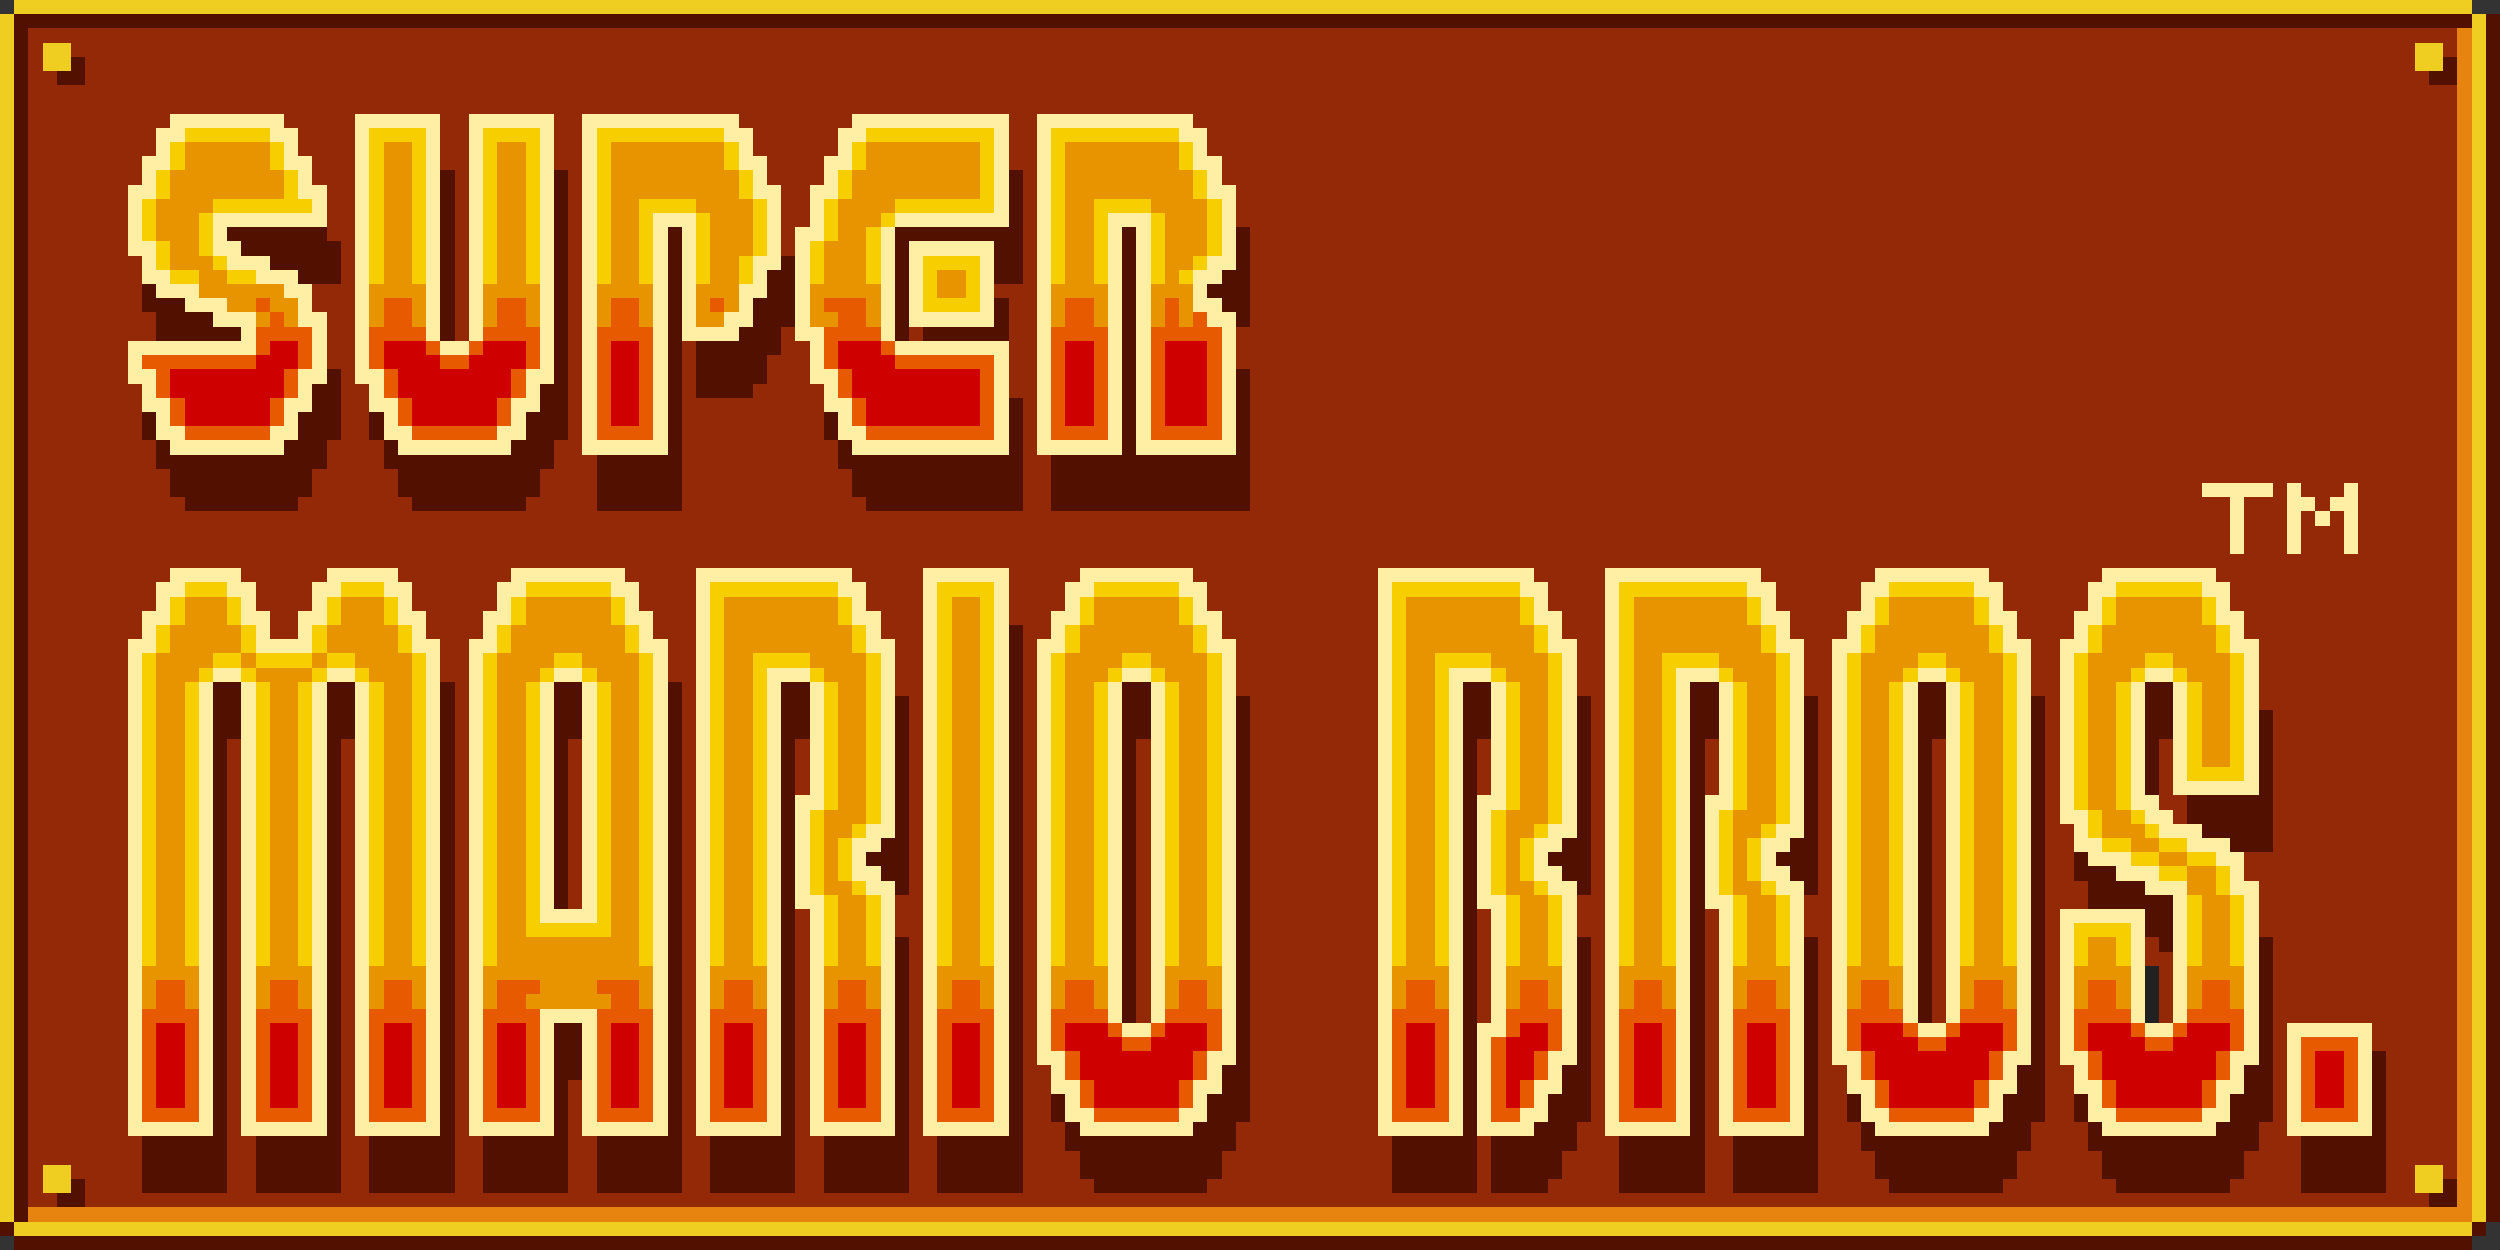
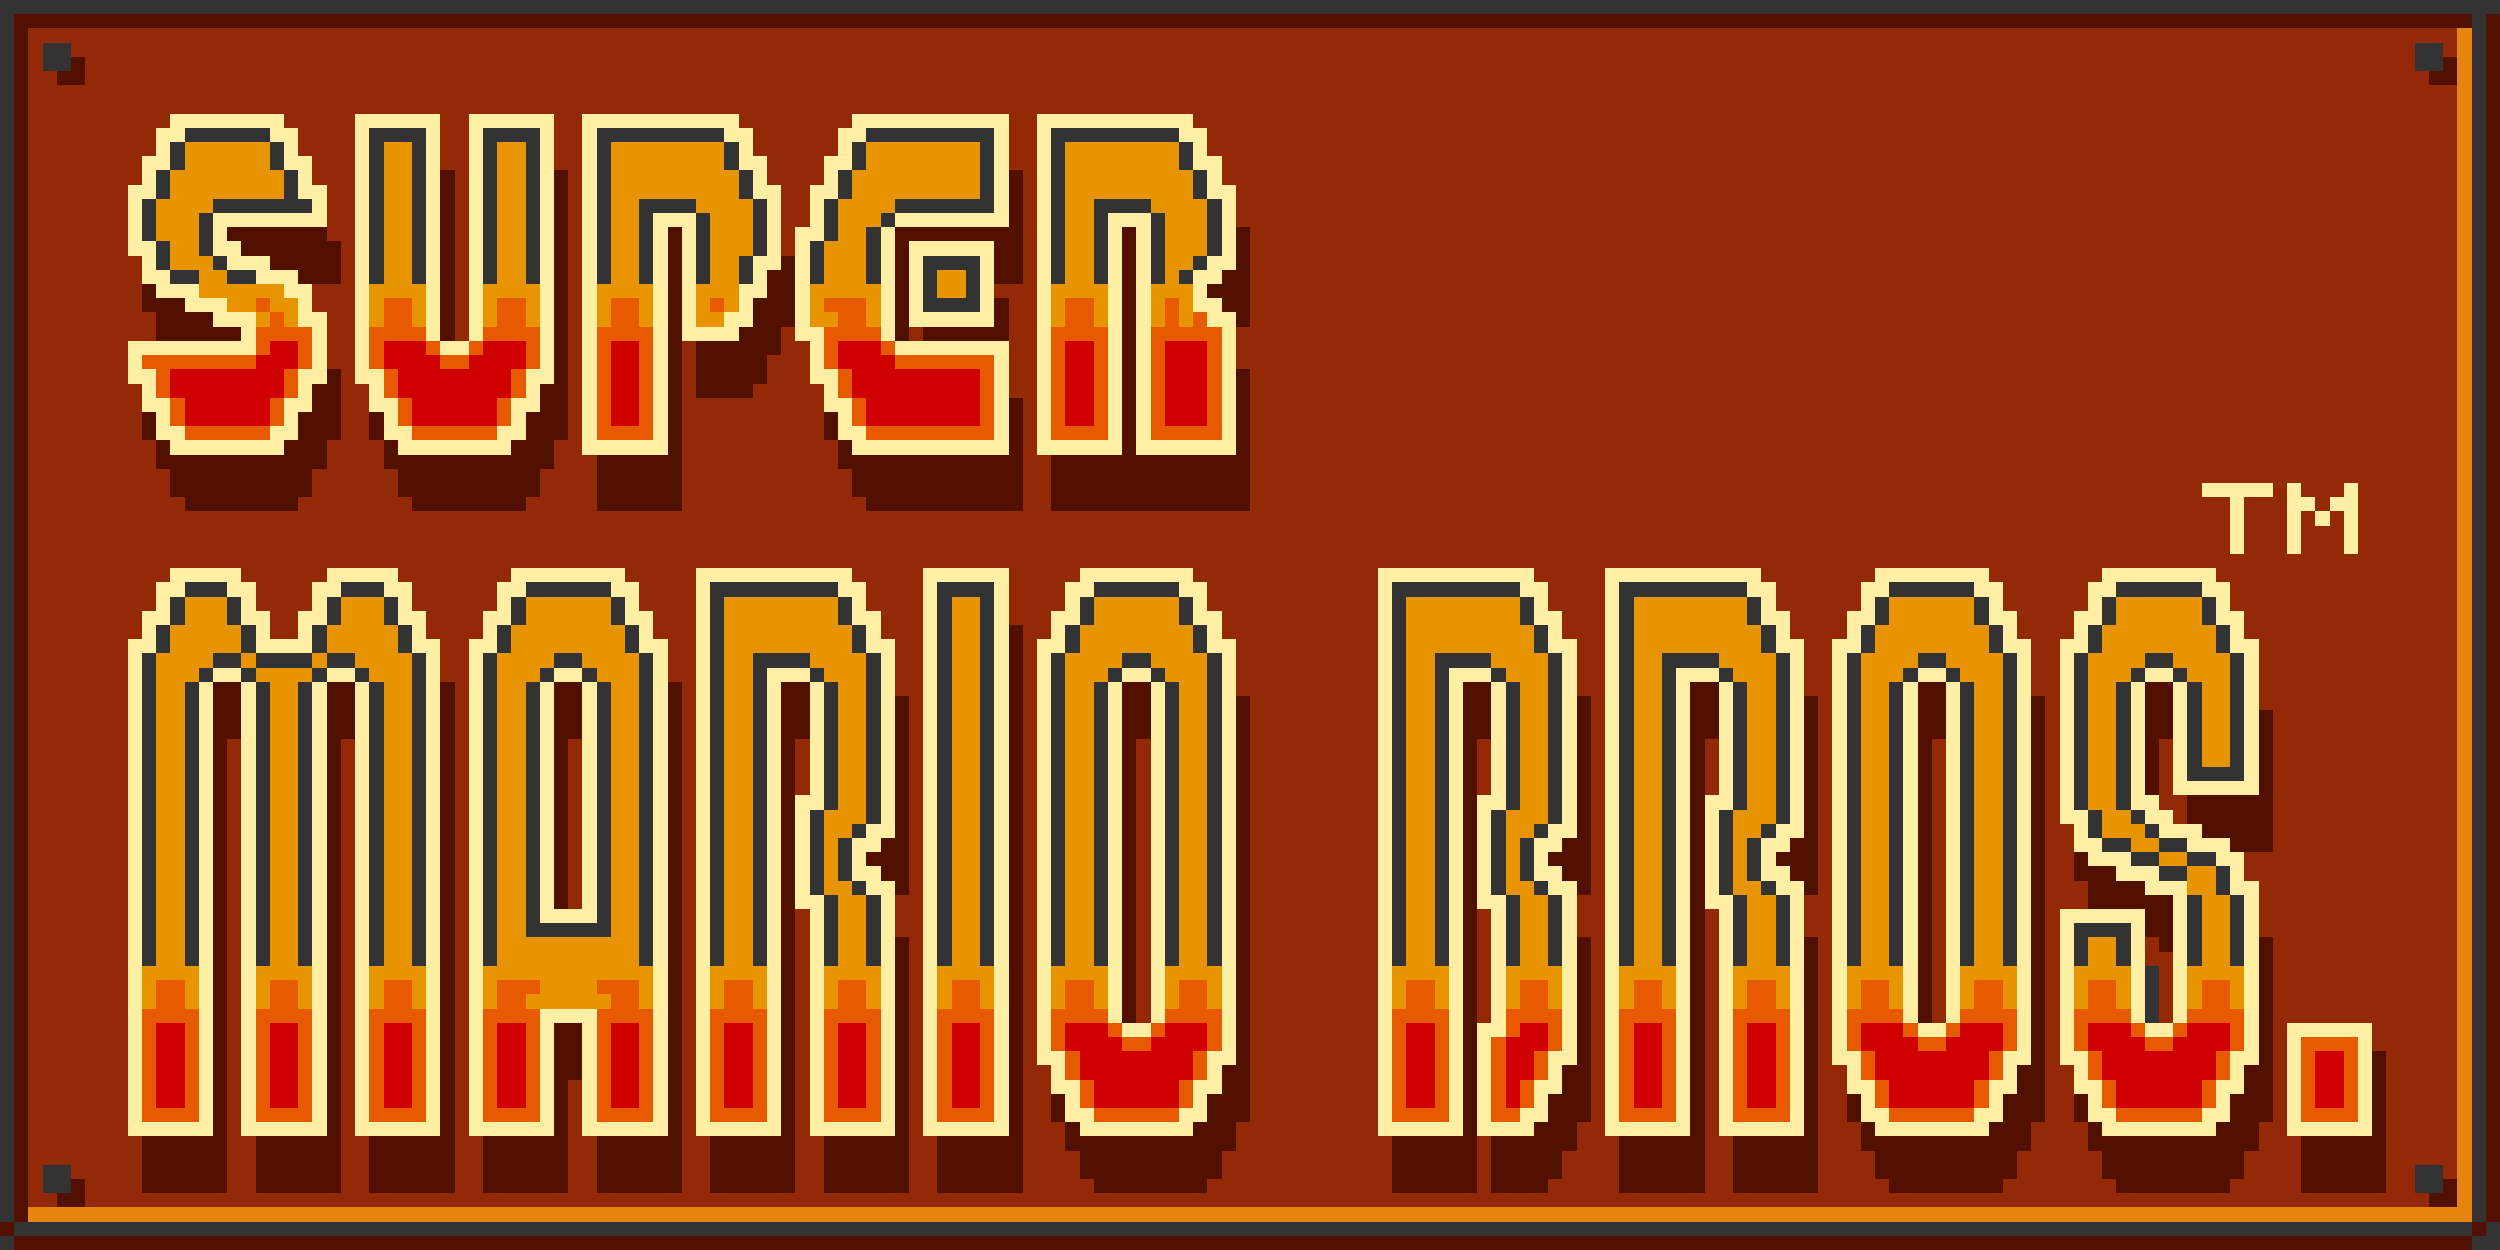
<svg xmlns="http://www.w3.org/2000/svg" viewBox="0 -0.5 176 88" shape-rendering="crispEdges">
  <rect x="0" y="-0.5" width="176" height="88" fill="#333333" stroke="none" />
-   <path stroke="#efce21" d="M1 0h173M0 1h1M174 1h1M0 2h1M174 2h1M0 3h1M3 3h2M170 3h2M174 3h1M0 4h1M3 4h2M170 4h2M174 4h1M0 5h1M174 5h1M0 6h1M174 6h1M0 7h1M174 7h1M0 8h1M174 8h1M0 9h1M174 9h1M0 10h1M174 10h1M0 11h1M174 11h1M0 12h1M174 12h1M0 13h1M174 13h1M0 14h1M174 14h1M0 15h1M174 15h1M0 16h1M174 16h1M0 17h1M174 17h1M0 18h1M174 18h1M0 19h1M174 19h1M0 20h1M174 20h1M0 21h1M174 21h1M0 22h1M174 22h1M0 23h1M174 23h1M0 24h1M174 24h1M0 25h1M174 25h1M0 26h1M174 26h1M0 27h1M174 27h1M0 28h1M174 28h1M0 29h1M174 29h1M0 30h1M174 30h1M0 31h1M174 31h1M0 32h1M174 32h1M0 33h1M174 33h1M0 34h1M174 34h1M0 35h1M174 35h1M0 36h1M174 36h1M0 37h1M174 37h1M0 38h1M174 38h1M0 39h1M174 39h1M0 40h1M174 40h1M0 41h1M174 41h1M0 42h1M174 42h1M0 43h1M174 43h1M0 44h1M174 44h1M0 45h1M174 45h1M0 46h1M174 46h1M0 47h1M174 47h1M0 48h1M174 48h1M0 49h1M174 49h1M0 50h1M174 50h1M0 51h1M174 51h1M0 52h1M174 52h1M0 53h1M174 53h1M0 54h1M174 54h1M0 55h1M174 55h1M0 56h1M174 56h1M0 57h1M174 57h1M0 58h1M174 58h1M0 59h1M174 59h1M0 60h1M174 60h1M0 61h1M174 61h1M0 62h1M174 62h1M0 63h1M174 63h1M0 64h1M174 64h1M0 65h1M174 65h1M0 66h1M174 66h1M0 67h1M174 67h1M0 68h1M174 68h1M0 69h1M174 69h1M0 70h1M174 70h1M0 71h1M174 71h1M0 72h1M174 72h1M0 73h1M174 73h1M0 74h1M174 74h1M0 75h1M174 75h1M0 76h1M174 76h1M0 77h1M174 77h1M0 78h1M174 78h1M0 79h1M174 79h1M0 80h1M174 80h1M0 81h1M174 81h1M0 82h1M3 82h2M170 82h2M174 82h1M0 83h1M3 83h2M170 83h2M174 83h1M0 84h1M174 84h1M0 85h1M174 85h1M1 86h173" />
  <path stroke="#521000" d="M1 1h173M175 1h1M1 2h1M175 2h1M1 3h1M175 3h1M1 4h1M5 4h1M172 4h1M175 4h1M1 5h1M4 5h2M171 5h2M175 5h1M1 6h1M175 6h1M1 7h1M175 7h1M1 8h1M175 8h1M1 9h1M175 9h1M1 10h1M175 10h1M1 11h1M175 11h1M1 12h1M31 12h1M39 12h1M71 12h1M175 12h1M1 13h1M31 13h1M39 13h1M71 13h1M175 13h1M1 14h1M31 14h1M39 14h1M71 14h1M175 14h1M1 15h1M31 15h1M39 15h1M71 15h1M175 15h1M1 16h1M16 16h7M31 16h1M39 16h1M47 16h1M63 16h9M79 16h1M87 16h1M175 16h1M1 17h1M17 17h7M31 17h1M39 17h1M47 17h1M63 17h1M70 17h2M79 17h1M87 17h1M175 17h1M1 18h1M19 18h5M31 18h1M39 18h1M47 18h1M55 18h1M63 18h1M70 18h2M79 18h1M87 18h1M175 18h1M1 19h1M21 19h3M31 19h1M39 19h1M47 19h1M54 19h2M63 19h1M70 19h2M79 19h1M86 19h2M175 19h1M1 20h1M10 20h1M31 20h1M39 20h1M47 20h1M54 20h2M63 20h1M79 20h1M85 20h3M175 20h1M1 21h1M10 21h3M31 21h1M39 21h1M47 21h1M53 21h3M63 21h1M70 21h1M79 21h1M86 21h2M175 21h1M1 22h1M11 22h4M31 22h1M39 22h1M47 22h1M53 22h3M63 22h1M70 22h1M79 22h1M87 22h1M175 22h1M1 23h1M11 23h6M31 23h1M39 23h1M47 23h1M52 23h3M63 23h1M65 23h6M79 23h1M175 23h1M1 24h1M39 24h1M47 24h1M49 24h6M79 24h1M175 24h1M1 25h1M39 25h1M47 25h1M49 25h5M79 25h1M175 25h1M1 26h1M23 26h1M39 26h1M47 26h1M49 26h5M79 26h1M87 26h1M175 26h1M1 27h1M22 27h2M38 27h2M47 27h1M49 27h4M79 27h1M87 27h1M175 27h1M1 28h1M22 28h2M38 28h2M47 28h1M71 28h1M79 28h1M87 28h1M175 28h1M1 29h1M10 29h1M21 29h3M26 29h1M37 29h3M47 29h1M58 29h1M71 29h1M79 29h1M87 29h1M175 29h1M1 30h1M10 30h1M21 30h3M26 30h1M37 30h3M47 30h1M58 30h1M71 30h1M79 30h1M87 30h1M175 30h1M1 31h1M11 31h1M20 31h3M27 31h1M36 31h3M47 31h1M59 31h1M71 31h1M79 31h1M87 31h1M175 31h1M1 32h1M11 32h12M27 32h12M42 32h6M59 32h13M74 32h14M175 32h1M1 33h1M12 33h10M28 33h10M42 33h6M60 33h12M74 33h14M175 33h1M1 34h1M12 34h10M28 34h10M42 34h6M60 34h12M74 34h14M175 34h1M1 35h1M13 35h8M29 35h8M42 35h6M61 35h11M74 35h14M175 35h1M1 36h1M175 36h1M1 37h1M175 37h1M1 38h1M175 38h1M1 39h1M175 39h1M1 40h1M175 40h1M1 41h1M175 41h1M1 42h1M175 42h1M1 43h1M175 43h1M1 44h1M71 44h1M175 44h1M1 45h1M71 45h1M175 45h1M1 46h1M71 46h1M175 46h1M1 47h1M71 47h1M175 47h1M1 48h1M15 48h2M23 48h2M31 48h1M39 48h2M47 48h1M55 48h2M71 48h1M79 48h2M103 48h2M119 48h2M135 48h2M151 48h2M175 48h1M1 49h1M15 49h2M23 49h2M31 49h1M39 49h2M47 49h1M55 49h2M63 49h1M71 49h1M79 49h2M87 49h1M103 49h2M111 49h1M119 49h2M127 49h1M135 49h2M143 49h1M151 49h2M175 49h1M1 50h1M15 50h2M23 50h2M31 50h1M39 50h2M47 50h1M55 50h2M63 50h1M71 50h1M79 50h2M87 50h1M103 50h2M111 50h1M119 50h2M127 50h1M135 50h2M143 50h1M151 50h2M159 50h1M175 50h1M1 51h1M15 51h2M23 51h2M31 51h1M39 51h2M47 51h1M55 51h2M63 51h1M71 51h1M79 51h2M87 51h1M103 51h2M111 51h1M119 51h2M127 51h1M135 51h2M143 51h1M151 51h2M159 51h1M175 51h1M1 52h1M15 52h1M23 52h1M31 52h1M39 52h1M47 52h1M55 52h1M63 52h1M71 52h1M79 52h1M87 52h1M103 52h1M111 52h1M119 52h1M127 52h1M135 52h1M143 52h1M151 52h1M159 52h1M175 52h1M1 53h1M15 53h1M23 53h1M31 53h1M39 53h1M47 53h1M55 53h1M63 53h1M71 53h1M79 53h1M87 53h1M103 53h1M111 53h1M119 53h1M127 53h1M135 53h1M143 53h1M151 53h1M159 53h1M175 53h1M1 54h1M15 54h1M23 54h1M31 54h1M39 54h1M47 54h1M55 54h1M63 54h1M71 54h1M79 54h1M87 54h1M103 54h1M111 54h1M119 54h1M127 54h1M135 54h1M143 54h1M151 54h1M159 54h1M175 54h1M1 55h1M15 55h1M23 55h1M31 55h1M39 55h1M47 55h1M55 55h1M63 55h1M71 55h1M79 55h1M87 55h1M103 55h1M111 55h1M119 55h1M127 55h1M135 55h1M143 55h1M151 55h1M159 55h1M175 55h1M1 56h1M15 56h1M23 56h1M31 56h1M39 56h1M47 56h1M55 56h1M63 56h1M71 56h1M79 56h1M87 56h1M103 56h1M111 56h1M119 56h1M127 56h1M135 56h1M143 56h1M154 56h6M175 56h1M1 57h1M15 57h1M23 57h1M31 57h1M39 57h1M47 57h1M55 57h1M63 57h1M71 57h1M79 57h1M87 57h1M103 57h1M111 57h1M119 57h1M127 57h1M135 57h1M143 57h1M154 57h6M175 57h1M1 58h1M15 58h1M23 58h1M31 58h1M39 58h1M47 58h1M55 58h1M63 58h1M71 58h1M79 58h1M87 58h1M103 58h1M111 58h1M119 58h1M127 58h1M135 58h1M143 58h1M155 58h5M175 58h1M1 59h1M15 59h1M23 59h1M31 59h1M39 59h1M47 59h1M55 59h1M62 59h2M71 59h1M79 59h1M87 59h1M103 59h1M110 59h2M119 59h1M126 59h2M135 59h1M143 59h1M157 59h3M175 59h1M1 60h1M15 60h1M23 60h1M31 60h1M39 60h1M47 60h1M55 60h1M61 60h3M71 60h1M79 60h1M87 60h1M103 60h1M109 60h3M119 60h1M125 60h3M135 60h1M143 60h1M146 60h1M175 60h1M1 61h1M15 61h1M23 61h1M31 61h1M39 61h1M47 61h1M55 61h1M62 61h2M71 61h1M79 61h1M87 61h1M103 61h1M110 61h2M119 61h1M126 61h2M135 61h1M143 61h1M146 61h3M175 61h1M1 62h1M15 62h1M23 62h1M31 62h1M39 62h1M47 62h1M55 62h1M63 62h1M71 62h1M79 62h1M87 62h1M103 62h1M111 62h1M119 62h1M127 62h1M135 62h1M143 62h1M147 62h4M175 62h1M1 63h1M15 63h1M23 63h1M31 63h1M39 63h1M47 63h1M55 63h1M71 63h1M79 63h1M87 63h1M103 63h1M119 63h1M135 63h1M143 63h1M147 63h6M175 63h1M1 64h1M15 64h1M23 64h1M31 64h1M47 64h1M55 64h1M71 64h1M79 64h1M87 64h1M103 64h1M119 64h1M135 64h1M143 64h1M151 64h2M175 64h1M1 65h1M15 65h1M23 65h1M31 65h1M47 65h1M55 65h1M71 65h1M79 65h1M87 65h1M103 65h1M119 65h1M135 65h1M143 65h1M151 65h2M175 65h1M1 66h1M15 66h1M23 66h1M31 66h1M47 66h1M55 66h1M63 66h1M71 66h1M79 66h1M87 66h1M103 66h1M111 66h1M119 66h1M127 66h1M135 66h1M143 66h1M152 66h1M159 66h1M175 66h1M1 67h1M15 67h1M23 67h1M31 67h1M47 67h1M55 67h1M63 67h1M71 67h1M79 67h1M87 67h1M103 67h1M111 67h1M119 67h1M127 67h1M135 67h1M143 67h1M159 67h1M175 67h1M1 68h1M15 68h1M23 68h1M31 68h1M47 68h1M55 68h1M63 68h1M71 68h1M79 68h1M87 68h1M103 68h1M111 68h1M119 68h1M127 68h1M135 68h1M143 68h1M159 68h1M175 68h1M1 69h1M15 69h1M23 69h1M31 69h1M47 69h1M55 69h1M63 69h1M71 69h1M79 69h1M87 69h1M103 69h1M111 69h1M119 69h1M127 69h1M135 69h1M143 69h1M159 69h1M175 69h1M1 70h1M15 70h1M23 70h1M31 70h1M47 70h1M55 70h1M63 70h1M71 70h1M79 70h1M87 70h1M103 70h1M111 70h1M119 70h1M127 70h1M135 70h1M143 70h1M159 70h1M175 70h1M1 71h1M15 71h1M23 71h1M31 71h1M47 71h1M55 71h1M63 71h1M71 71h1M79 71h1M87 71h1M103 71h1M111 71h1M119 71h1M127 71h1M135 71h1M143 71h1M159 71h1M175 71h1M1 72h1M15 72h1M23 72h1M31 72h1M39 72h2M47 72h1M55 72h1M63 72h1M71 72h1M87 72h1M103 72h1M111 72h1M119 72h1M127 72h1M143 72h1M159 72h1M175 72h1M1 73h1M15 73h1M23 73h1M31 73h1M39 73h2M47 73h1M55 73h1M63 73h1M71 73h1M87 73h1M103 73h1M111 73h1M119 73h1M127 73h1M143 73h1M159 73h1M175 73h1M1 74h1M15 74h1M23 74h1M31 74h1M39 74h2M47 74h1M55 74h1M63 74h1M71 74h1M87 74h1M103 74h1M111 74h1M119 74h1M127 74h1M143 74h1M159 74h1M167 74h1M175 74h1M1 75h1M15 75h1M23 75h1M31 75h1M39 75h2M47 75h1M55 75h1M63 75h1M71 75h1M86 75h2M103 75h1M110 75h2M119 75h1M127 75h1M142 75h2M158 75h2M167 75h1M175 75h1M1 76h1M15 76h1M23 76h1M31 76h1M39 76h1M47 76h1M55 76h1M63 76h1M71 76h1M86 76h2M103 76h1M110 76h2M119 76h1M127 76h1M142 76h2M158 76h2M167 76h1M175 76h1M1 77h1M15 77h1M23 77h1M31 77h1M39 77h1M47 77h1M55 77h1M63 77h1M71 77h1M74 77h1M85 77h3M103 77h1M109 77h3M119 77h1M127 77h1M130 77h1M141 77h3M146 77h1M157 77h3M167 77h1M175 77h1M1 78h1M15 78h1M23 78h1M31 78h1M39 78h1M47 78h1M55 78h1M63 78h1M71 78h1M74 78h1M85 78h3M103 78h1M109 78h3M119 78h1M127 78h1M130 78h1M141 78h3M146 78h1M157 78h3M167 78h1M175 78h1M1 79h1M15 79h1M23 79h1M31 79h1M39 79h1M47 79h1M55 79h1M63 79h1M71 79h1M75 79h1M84 79h3M103 79h1M108 79h3M119 79h1M127 79h1M131 79h1M140 79h3M147 79h1M156 79h3M167 79h1M175 79h1M1 80h1M10 80h6M18 80h6M26 80h6M34 80h6M42 80h6M50 80h6M58 80h6M66 80h6M75 80h12M98 80h6M105 80h6M114 80h6M122 80h6M131 80h12M147 80h12M162 80h6M175 80h1M1 81h1M10 81h6M18 81h6M26 81h6M34 81h6M42 81h6M50 81h6M58 81h6M66 81h6M76 81h10M98 81h6M105 81h5M114 81h6M122 81h6M132 81h10M148 81h10M162 81h6M175 81h1M1 82h1M10 82h6M18 82h6M26 82h6M34 82h6M42 82h6M50 82h6M58 82h6M66 82h6M76 82h10M98 82h6M105 82h5M114 82h6M122 82h6M132 82h10M148 82h10M162 82h6M175 82h1M1 83h1M5 83h1M10 83h6M18 83h6M26 83h6M34 83h6M42 83h6M50 83h6M58 83h6M66 83h6M77 83h8M98 83h6M105 83h4M114 83h6M122 83h6M133 83h8M149 83h8M162 83h6M172 83h1M175 83h1M1 84h1M4 84h2M171 84h2M175 84h1M1 85h1M175 85h1M0 86h1M174 86h1M1 87h173" />
  <path stroke="#942908" d="M2 2h171M2 3h1M5 3h165M172 3h1M2 4h1M6 4h164M2 5h2M6 5h165M2 6h171M2 7h171M2 8h10M20 8h5M31 8h2M39 8h2M52 8h8M71 8h2M84 8h89M2 9h9M21 9h4M31 9h2M39 9h2M53 9h6M71 9h2M85 9h88M2 10h9M21 10h4M31 10h2M39 10h2M53 10h6M71 10h2M85 10h88M2 11h8M22 11h3M31 11h2M39 11h2M54 11h4M71 11h2M86 11h87M2 12h8M22 12h3M32 12h1M40 12h1M54 12h4M72 12h1M86 12h87M2 13h7M23 13h2M32 13h1M40 13h1M55 13h2M72 13h1M87 13h86M2 14h7M23 14h2M32 14h1M40 14h1M55 14h2M72 14h1M87 14h86M2 15h7M23 15h2M32 15h1M40 15h1M55 15h2M72 15h1M87 15h86M2 16h7M23 16h2M32 16h1M40 16h1M55 16h1M72 16h1M88 16h85M2 17h7M24 17h1M32 17h1M40 17h1M55 17h1M72 17h1M88 17h85M2 18h8M24 18h1M32 18h1M40 18h1M72 18h1M88 18h85M2 19h8M24 19h1M32 19h1M40 19h1M72 19h1M88 19h85M2 20h8M22 20h3M32 20h1M40 20h1M70 20h3M88 20h85M2 21h8M22 21h3M32 21h1M40 21h1M71 21h2M88 21h85M2 22h9M23 22h2M32 22h1M40 22h1M71 22h2M88 22h85M2 23h9M23 23h2M32 23h1M40 23h1M55 23h1M64 23h1M71 23h2M87 23h86M2 24h7M23 24h2M40 24h1M48 24h1M55 24h2M71 24h2M87 24h86M2 25h7M23 25h2M40 25h1M48 25h1M54 25h3M71 25h2M87 25h86M2 26h7M24 26h1M40 26h1M48 26h1M54 26h3M71 26h2M88 26h85M2 27h8M24 27h2M40 27h1M48 27h1M53 27h5M71 27h2M88 27h85M2 28h8M24 28h2M40 28h1M48 28h10M72 28h1M88 28h85M2 29h8M24 29h2M40 29h1M48 29h10M72 29h1M88 29h85M2 30h8M24 30h2M40 30h1M48 30h10M72 30h1M88 30h85M2 31h9M23 31h4M39 31h2M48 31h11M72 31h1M88 31h85M2 32h9M23 32h4M39 32h3M48 32h11M72 32h2M88 32h85M2 33h10M22 33h6M38 33h4M48 33h12M72 33h2M88 33h85M2 34h10M22 34h6M38 34h4M48 34h12M72 34h2M88 34h67M160 34h1M162 34h3M166 34h7M2 35h11M21 35h8M37 35h5M48 35h13M72 35h2M88 35h69M158 35h3M163 35h1M166 35h7M2 36h155M158 36h3M162 36h1M164 36h1M166 36h7M2 37h155M158 37h3M162 37h3M166 37h7M2 38h155M158 38h3M162 38h3M166 38h7M2 39h171M2 40h10M17 40h6M28 40h8M44 40h5M60 40h5M71 40h5M84 40h13M108 40h5M124 40h8M140 40h8M156 40h17M2 41h9M18 41h4M29 41h6M45 41h4M61 41h4M71 41h4M85 41h12M109 41h4M125 41h6M141 41h6M157 41h16M2 42h9M18 42h4M29 42h6M45 42h4M61 42h4M71 42h4M85 42h12M109 42h4M125 42h6M141 42h6M157 42h16M2 43h8M19 43h2M30 43h4M46 43h3M62 43h3M71 43h3M86 43h11M110 43h3M126 43h4M142 43h4M158 43h15M2 44h8M19 44h2M30 44h4M46 44h3M62 44h3M72 44h2M86 44h11M110 44h3M126 44h4M142 44h4M158 44h15M2 45h7M31 45h2M47 45h2M63 45h2M72 45h1M87 45h10M111 45h2M127 45h2M143 45h2M159 45h14M2 46h7M31 46h2M47 46h2M63 46h2M72 46h1M87 46h10M111 46h2M127 46h2M143 46h2M159 46h14M2 47h7M31 47h2M47 47h2M63 47h2M72 47h1M87 47h10M111 47h2M127 47h2M143 47h2M159 47h14M2 48h7M32 48h1M48 48h1M63 48h2M72 48h1M87 48h10M111 48h2M127 48h2M143 48h2M159 48h14M2 49h7M32 49h1M48 49h1M64 49h1M72 49h1M88 49h9M112 49h1M128 49h1M144 49h1M159 49h14M2 50h7M32 50h1M48 50h1M64 50h1M72 50h1M88 50h9M112 50h1M128 50h1M144 50h1M160 50h13M2 51h7M32 51h1M48 51h1M64 51h1M72 51h1M88 51h9M112 51h1M128 51h1M144 51h1M160 51h13M2 52h7M16 52h1M24 52h1M32 52h1M40 52h1M48 52h1M56 52h1M64 52h1M72 52h1M80 52h1M88 52h9M104 52h1M112 52h1M120 52h1M128 52h1M136 52h1M144 52h1M152 52h1M160 52h13M2 53h7M16 53h1M24 53h1M32 53h1M40 53h1M48 53h1M56 53h1M64 53h1M72 53h1M80 53h1M88 53h9M104 53h1M112 53h1M120 53h1M128 53h1M136 53h1M144 53h1M152 53h1M160 53h13M2 54h7M16 54h1M24 54h1M32 54h1M40 54h1M48 54h1M56 54h1M64 54h1M72 54h1M80 54h1M88 54h9M104 54h1M112 54h1M120 54h1M128 54h1M136 54h1M144 54h1M152 54h1M160 54h13M2 55h7M16 55h1M24 55h1M32 55h1M40 55h1M48 55h1M56 55h1M64 55h1M72 55h1M80 55h1M88 55h9M104 55h1M112 55h1M120 55h1M128 55h1M136 55h1M144 55h1M152 55h1M160 55h13M2 56h7M16 56h1M24 56h1M32 56h1M40 56h1M48 56h1M64 56h1M72 56h1M80 56h1M88 56h9M112 56h1M128 56h1M136 56h1M144 56h1M152 56h2M160 56h13M2 57h7M16 57h1M24 57h1M32 57h1M40 57h1M48 57h1M64 57h1M72 57h1M80 57h1M88 57h9M112 57h1M128 57h1M136 57h1M144 57h1M153 57h1M160 57h13M2 58h7M16 58h1M24 58h1M32 58h1M40 58h1M48 58h1M64 58h1M72 58h1M80 58h1M88 58h9M112 58h1M128 58h1M136 58h1M144 58h2M160 58h13M2 59h7M16 59h1M24 59h1M32 59h1M40 59h1M48 59h1M64 59h1M72 59h1M80 59h1M88 59h9M112 59h1M128 59h1M136 59h1M144 59h2M160 59h13M2 60h7M16 60h1M24 60h1M32 60h1M40 60h1M48 60h1M64 60h1M72 60h1M80 60h1M88 60h9M112 60h1M128 60h1M136 60h1M144 60h2M158 60h15M2 61h7M16 61h1M24 61h1M32 61h1M40 61h1M48 61h1M64 61h1M72 61h1M80 61h1M88 61h9M112 61h1M128 61h1M136 61h1M144 61h2M158 61h15M2 62h7M16 62h1M24 62h1M32 62h1M40 62h1M48 62h1M64 62h1M72 62h1M80 62h1M88 62h9M112 62h1M128 62h1M136 62h1M144 62h3M159 62h14M2 63h7M16 63h1M24 63h1M32 63h1M40 63h1M48 63h1M63 63h2M72 63h1M80 63h1M88 63h9M111 63h2M127 63h2M136 63h1M144 63h3M159 63h14M2 64h7M16 64h1M24 64h1M32 64h1M48 64h1M56 64h1M63 64h2M72 64h1M80 64h1M88 64h9M104 64h1M111 64h2M120 64h1M127 64h2M136 64h1M144 64h1M159 64h14M2 65h7M16 65h1M24 65h1M32 65h1M48 65h1M56 65h1M63 65h2M72 65h1M80 65h1M88 65h9M104 65h1M111 65h2M120 65h1M127 65h2M136 65h1M144 65h1M159 65h14M2 66h7M16 66h1M24 66h1M32 66h1M48 66h1M56 66h1M64 66h1M72 66h1M80 66h1M88 66h9M104 66h1M112 66h1M120 66h1M128 66h1M136 66h1M144 66h1M151 66h1M160 66h13M2 67h7M16 67h1M24 67h1M32 67h1M48 67h1M56 67h1M64 67h1M72 67h1M80 67h1M88 67h9M104 67h1M112 67h1M120 67h1M128 67h1M136 67h1M144 67h1M151 67h2M160 67h13M2 68h7M16 68h1M24 68h1M32 68h1M48 68h1M56 68h1M64 68h1M72 68h1M80 68h1M88 68h9M104 68h1M112 68h1M120 68h1M128 68h1M136 68h1M144 68h1M152 68h1M160 68h13M2 69h7M16 69h1M24 69h1M32 69h1M48 69h1M56 69h1M64 69h1M72 69h1M80 69h1M88 69h9M104 69h1M112 69h1M120 69h1M128 69h1M136 69h1M144 69h1M152 69h1M160 69h13M2 70h7M16 70h1M24 70h1M32 70h1M48 70h1M56 70h1M64 70h1M72 70h1M80 70h1M88 70h9M104 70h1M112 70h1M120 70h1M128 70h1M136 70h1M144 70h1M152 70h1M160 70h13M2 71h7M16 71h1M24 71h1M32 71h1M48 71h1M56 71h1M64 71h1M72 71h1M80 71h1M88 71h9M104 71h1M112 71h1M120 71h1M128 71h1M136 71h1M144 71h1M152 71h1M160 71h13M2 72h7M16 72h1M24 72h1M32 72h1M48 72h1M56 72h1M64 72h1M72 72h1M88 72h9M112 72h1M120 72h1M128 72h1M144 72h1M160 72h1M167 72h6M2 73h7M16 73h1M24 73h1M32 73h1M48 73h1M56 73h1M64 73h1M72 73h1M88 73h9M112 73h1M120 73h1M128 73h1M144 73h1M160 73h1M167 73h6M2 74h7M16 74h1M24 74h1M32 74h1M48 74h1M56 74h1M64 74h1M72 74h1M88 74h9M112 74h1M120 74h1M128 74h1M144 74h1M160 74h1M168 74h5M2 75h7M16 75h1M24 75h1M32 75h1M48 75h1M56 75h1M64 75h1M72 75h2M88 75h9M112 75h1M120 75h1M128 75h2M144 75h2M160 75h1M168 75h5M2 76h7M16 76h1M24 76h1M32 76h1M40 76h1M48 76h1M56 76h1M64 76h1M72 76h2M88 76h9M112 76h1M120 76h1M128 76h2M144 76h2M160 76h1M168 76h5M2 77h7M16 77h1M24 77h1M32 77h1M40 77h1M48 77h1M56 77h1M64 77h1M72 77h2M88 77h9M112 77h1M120 77h1M128 77h2M144 77h2M160 77h1M168 77h5M2 78h7M16 78h1M24 78h1M32 78h1M40 78h1M48 78h1M56 78h1M64 78h1M72 78h2M88 78h9M112 78h1M120 78h1M128 78h2M144 78h2M160 78h1M168 78h5M2 79h7M16 79h1M24 79h1M32 79h1M40 79h1M48 79h1M56 79h1M64 79h1M72 79h3M87 79h10M111 79h2M120 79h1M128 79h3M143 79h4M159 79h2M168 79h5M2 80h8M16 80h2M24 80h2M32 80h2M40 80h2M48 80h2M56 80h2M64 80h2M72 80h3M87 80h11M104 80h1M111 80h3M120 80h2M128 80h3M143 80h4M159 80h3M168 80h5M2 81h8M16 81h2M24 81h2M32 81h2M40 81h2M48 81h2M56 81h2M64 81h2M72 81h4M86 81h12M104 81h1M110 81h4M120 81h2M128 81h4M142 81h6M158 81h4M168 81h5M2 82h1M5 82h5M16 82h2M24 82h2M32 82h2M40 82h2M48 82h2M56 82h2M64 82h2M72 82h4M86 82h12M104 82h1M110 82h4M120 82h2M128 82h4M142 82h6M158 82h4M168 82h2M172 82h1M2 83h1M6 83h4M16 83h2M24 83h2M32 83h2M40 83h2M48 83h2M56 83h2M64 83h2M72 83h5M85 83h13M104 83h1M109 83h5M120 83h2M128 83h5M141 83h8M157 83h5M168 83h2M2 84h2M6 84h165" />
  <path stroke="#e78410" d="M173 2h1M173 3h1M173 4h1M173 5h1M173 6h1M173 7h1M173 8h1M173 9h1M173 10h1M173 11h1M173 12h1M173 13h1M173 14h1M173 15h1M173 16h1M173 17h1M173 18h1M173 19h1M173 20h1M173 21h1M173 22h1M173 23h1M173 24h1M173 25h1M173 26h1M173 27h1M173 28h1M173 29h1M173 30h1M173 31h1M173 32h1M173 33h1M173 34h1M173 35h1M173 36h1M173 37h1M173 38h1M173 39h1M173 40h1M173 41h1M173 42h1M173 43h1M173 44h1M173 45h1M173 46h1M173 47h1M173 48h1M173 49h1M173 50h1M173 51h1M173 52h1M173 53h1M173 54h1M173 55h1M173 56h1M173 57h1M173 58h1M173 59h1M173 60h1M173 61h1M173 62h1M173 63h1M173 64h1M173 65h1M173 66h1M173 67h1M173 68h1M173 69h1M173 70h1M173 71h1M173 72h1M173 73h1M173 74h1M173 75h1M173 76h1M173 77h1M173 78h1M173 79h1M173 80h1M173 81h1M173 82h1M173 83h1M173 84h1M2 85h172" />
  <path stroke="#ffefa5" d="M12 8h8M25 8h6M33 8h6M41 8h11M60 8h11M73 8h11M11 9h2M19 9h2M25 9h1M30 9h1M33 9h1M38 9h1M41 9h1M51 9h2M59 9h2M70 9h1M73 9h1M83 9h2M11 10h1M20 10h1M25 10h1M30 10h1M33 10h1M38 10h1M41 10h1M52 10h1M59 10h1M70 10h1M73 10h1M84 10h1M10 11h2M20 11h2M25 11h1M30 11h1M33 11h1M38 11h1M41 11h1M52 11h2M58 11h2M70 11h1M73 11h1M84 11h2M10 12h1M21 12h1M25 12h1M30 12h1M33 12h1M38 12h1M41 12h1M53 12h1M58 12h1M70 12h1M73 12h1M85 12h1M9 13h2M21 13h2M25 13h1M30 13h1M33 13h1M38 13h1M41 13h1M53 13h2M57 13h2M70 13h1M73 13h1M85 13h2M9 14h1M22 14h1M25 14h1M30 14h1M33 14h1M38 14h1M41 14h1M54 14h1M57 14h1M70 14h1M73 14h1M86 14h1M9 15h1M15 15h8M25 15h1M30 15h1M33 15h1M38 15h1M41 15h1M46 15h3M54 15h1M57 15h1M63 15h8M73 15h1M78 15h3M86 15h1M9 16h1M15 16h1M25 16h1M30 16h1M33 16h1M38 16h1M41 16h1M46 16h1M48 16h1M54 16h1M56 16h2M62 16h1M73 16h1M78 16h1M80 16h1M86 16h1M9 17h2M15 17h2M25 17h1M30 17h1M33 17h1M38 17h1M41 17h1M46 17h1M48 17h1M54 17h1M56 17h1M62 17h1M64 17h6M73 17h1M78 17h1M80 17h1M86 17h1M10 18h1M16 18h3M25 18h1M30 18h1M33 18h1M38 18h1M41 18h1M46 18h1M48 18h1M53 18h2M56 18h1M62 18h1M64 18h1M69 18h1M73 18h1M78 18h1M80 18h1M85 18h2M10 19h2M18 19h3M25 19h1M30 19h1M33 19h1M38 19h1M41 19h1M46 19h1M48 19h1M53 19h1M56 19h1M62 19h1M64 19h1M69 19h1M73 19h1M78 19h1M80 19h1M84 19h2M11 20h3M20 20h2M25 20h1M30 20h1M33 20h1M38 20h1M41 20h1M46 20h1M48 20h1M52 20h2M56 20h1M62 20h1M64 20h1M69 20h1M73 20h1M78 20h1M80 20h1M84 20h1M13 21h3M21 21h1M25 21h1M30 21h1M33 21h1M38 21h1M41 21h1M46 21h1M48 21h1M52 21h1M56 21h1M62 21h1M64 21h1M69 21h1M73 21h1M78 21h1M80 21h1M84 21h2M15 22h3M21 22h2M25 22h1M30 22h1M33 22h1M38 22h1M41 22h1M46 22h1M48 22h1M51 22h2M56 22h1M62 22h1M64 22h6M73 22h1M78 22h1M80 22h1M85 22h2M17 23h1M22 23h1M25 23h1M30 23h1M33 23h1M38 23h1M41 23h1M46 23h1M48 23h4M56 23h2M62 23h1M73 23h1M78 23h1M80 23h1M86 23h1M9 24h9M22 24h1M25 24h1M31 24h2M38 24h1M41 24h1M46 24h1M57 24h1M63 24h8M73 24h1M78 24h1M80 24h1M86 24h1M9 25h1M22 25h1M25 25h1M38 25h1M41 25h1M46 25h1M57 25h1M70 25h1M73 25h1M78 25h1M80 25h1M86 25h1M9 26h2M21 26h2M25 26h2M37 26h2M41 26h1M46 26h1M57 26h2M70 26h1M73 26h1M78 26h1M80 26h1M86 26h1M10 27h1M21 27h1M26 27h1M37 27h1M41 27h1M46 27h1M58 27h1M70 27h1M73 27h1M78 27h1M80 27h1M86 27h1M10 28h2M20 28h2M26 28h2M36 28h2M41 28h1M46 28h1M58 28h2M70 28h1M73 28h1M78 28h1M80 28h1M86 28h1M11 29h1M20 29h1M27 29h1M36 29h1M41 29h1M46 29h1M59 29h1M70 29h1M73 29h1M78 29h1M80 29h1M86 29h1M11 30h2M19 30h2M27 30h2M35 30h2M41 30h1M46 30h1M59 30h2M70 30h1M73 30h1M78 30h1M80 30h1M86 30h1M12 31h8M28 31h8M41 31h6M60 31h11M73 31h6M80 31h7M155 34h5M161 34h1M165 34h1M157 35h1M161 35h2M164 35h2M157 36h1M161 36h1M163 36h1M165 36h1M157 37h1M161 37h1M165 37h1M157 38h1M161 38h1M165 38h1M12 40h5M23 40h5M36 40h8M49 40h11M65 40h6M76 40h8M97 40h11M113 40h11M132 40h8M148 40h8M11 41h2M16 41h2M22 41h2M27 41h2M35 41h2M43 41h2M49 41h1M59 41h2M65 41h1M70 41h1M75 41h2M83 41h2M97 41h1M107 41h2M113 41h1M123 41h2M131 41h2M139 41h2M147 41h2M155 41h2M11 42h1M17 42h1M22 42h1M28 42h1M35 42h1M44 42h1M49 42h1M60 42h1M65 42h1M70 42h1M75 42h1M84 42h1M97 42h1M108 42h1M113 42h1M124 42h1M131 42h1M140 42h1M147 42h1M156 42h1M10 43h2M17 43h2M21 43h2M28 43h2M34 43h2M44 43h2M49 43h1M60 43h2M65 43h1M70 43h1M74 43h2M84 43h2M97 43h1M108 43h2M113 43h1M124 43h2M130 43h2M140 43h2M146 43h2M156 43h2M10 44h1M18 44h1M21 44h1M29 44h1M34 44h1M45 44h1M49 44h1M61 44h1M65 44h1M70 44h1M74 44h1M85 44h1M97 44h1M109 44h1M113 44h1M125 44h1M130 44h1M141 44h1M146 44h1M157 44h1M9 45h2M18 45h4M29 45h2M33 45h2M45 45h2M49 45h1M61 45h2M65 45h1M70 45h1M73 45h2M85 45h2M97 45h1M109 45h2M113 45h1M125 45h2M129 45h2M141 45h2M145 45h2M157 45h2M9 46h1M30 46h1M33 46h1M46 46h1M49 46h1M62 46h1M65 46h1M70 46h1M73 46h1M86 46h1M97 46h1M110 46h1M113 46h1M126 46h1M129 46h1M142 46h1M145 46h1M158 46h1M9 47h1M15 47h2M23 47h2M30 47h1M33 47h1M39 47h2M46 47h1M49 47h1M54 47h3M62 47h1M65 47h1M70 47h1M73 47h1M79 47h2M86 47h1M97 47h1M102 47h3M110 47h1M113 47h1M118 47h3M126 47h1M129 47h1M135 47h2M142 47h1M145 47h1M151 47h2M158 47h1M9 48h1M14 48h1M17 48h1M22 48h1M25 48h1M30 48h1M33 48h1M38 48h1M41 48h1M46 48h1M49 48h1M54 48h1M57 48h1M62 48h1M65 48h1M70 48h1M73 48h1M78 48h1M81 48h1M86 48h1M97 48h1M102 48h1M105 48h1M110 48h1M113 48h1M118 48h1M121 48h1M126 48h1M129 48h1M134 48h1M137 48h1M142 48h1M145 48h1M150 48h1M153 48h1M158 48h1M9 49h1M14 49h1M17 49h1M22 49h1M25 49h1M30 49h1M33 49h1M38 49h1M41 49h1M46 49h1M49 49h1M54 49h1M57 49h1M62 49h1M65 49h1M70 49h1M73 49h1M78 49h1M81 49h1M86 49h1M97 49h1M102 49h1M105 49h1M110 49h1M113 49h1M118 49h1M121 49h1M126 49h1M129 49h1M134 49h1M137 49h1M142 49h1M145 49h1M150 49h1M153 49h1M158 49h1M9 50h1M14 50h1M17 50h1M22 50h1M25 50h1M30 50h1M33 50h1M38 50h1M41 50h1M46 50h1M49 50h1M54 50h1M57 50h1M62 50h1M65 50h1M70 50h1M73 50h1M78 50h1M81 50h1M86 50h1M97 50h1M102 50h1M105 50h1M110 50h1M113 50h1M118 50h1M121 50h1M126 50h1M129 50h1M134 50h1M137 50h1M142 50h1M145 50h1M150 50h1M153 50h1M158 50h1M9 51h1M14 51h1M17 51h1M22 51h1M25 51h1M30 51h1M33 51h1M38 51h1M41 51h1M46 51h1M49 51h1M54 51h1M57 51h1M62 51h1M65 51h1M70 51h1M73 51h1M78 51h1M81 51h1M86 51h1M97 51h1M102 51h1M105 51h1M110 51h1M113 51h1M118 51h1M121 51h1M126 51h1M129 51h1M134 51h1M137 51h1M142 51h1M145 51h1M150 51h1M153 51h1M158 51h1M9 52h1M14 52h1M17 52h1M22 52h1M25 52h1M30 52h1M33 52h1M38 52h1M41 52h1M46 52h1M49 52h1M54 52h1M57 52h1M62 52h1M65 52h1M70 52h1M73 52h1M78 52h1M81 52h1M86 52h1M97 52h1M102 52h1M105 52h1M110 52h1M113 52h1M118 52h1M121 52h1M126 52h1M129 52h1M134 52h1M137 52h1M142 52h1M145 52h1M150 52h1M153 52h1M158 52h1M9 53h1M14 53h1M17 53h1M22 53h1M25 53h1M30 53h1M33 53h1M38 53h1M41 53h1M46 53h1M49 53h1M54 53h1M57 53h1M62 53h1M65 53h1M70 53h1M73 53h1M78 53h1M81 53h1M86 53h1M97 53h1M102 53h1M105 53h1M110 53h1M113 53h1M118 53h1M121 53h1M126 53h1M129 53h1M134 53h1M137 53h1M142 53h1M145 53h1M150 53h1M153 53h1M158 53h1M9 54h1M14 54h1M17 54h1M22 54h1M25 54h1M30 54h1M33 54h1M38 54h1M41 54h1M46 54h1M49 54h1M54 54h1M57 54h1M62 54h1M65 54h1M70 54h1M73 54h1M78 54h1M81 54h1M86 54h1M97 54h1M102 54h1M105 54h1M110 54h1M113 54h1M118 54h1M121 54h1M126 54h1M129 54h1M134 54h1M137 54h1M142 54h1M145 54h1M150 54h1M153 54h1M158 54h1M9 55h1M14 55h1M17 55h1M22 55h1M25 55h1M30 55h1M33 55h1M38 55h1M41 55h1M46 55h1M49 55h1M54 55h1M57 55h1M62 55h1M65 55h1M70 55h1M73 55h1M78 55h1M81 55h1M86 55h1M97 55h1M102 55h1M105 55h1M110 55h1M113 55h1M118 55h1M121 55h1M126 55h1M129 55h1M134 55h1M137 55h1M142 55h1M145 55h1M150 55h1M153 55h6M9 56h1M14 56h1M17 56h1M22 56h1M25 56h1M30 56h1M33 56h1M38 56h1M41 56h1M46 56h1M49 56h1M54 56h1M56 56h2M62 56h1M65 56h1M70 56h1M73 56h1M78 56h1M81 56h1M86 56h1M97 56h1M102 56h1M104 56h2M110 56h1M113 56h1M118 56h1M120 56h2M126 56h1M129 56h1M134 56h1M137 56h1M142 56h1M145 56h1M150 56h2M9 57h1M14 57h1M17 57h1M22 57h1M25 57h1M30 57h1M33 57h1M38 57h1M41 57h1M46 57h1M49 57h1M54 57h1M56 57h1M62 57h1M65 57h1M70 57h1M73 57h1M78 57h1M81 57h1M86 57h1M97 57h1M102 57h1M104 57h1M110 57h1M113 57h1M118 57h1M120 57h1M126 57h1M129 57h1M134 57h1M137 57h1M142 57h1M145 57h2M151 57h2M9 58h1M14 58h1M17 58h1M22 58h1M25 58h1M30 58h1M33 58h1M38 58h1M41 58h1M46 58h1M49 58h1M54 58h1M56 58h1M61 58h2M65 58h1M70 58h1M73 58h1M78 58h1M81 58h1M86 58h1M97 58h1M102 58h1M104 58h1M109 58h2M113 58h1M118 58h1M120 58h1M125 58h2M129 58h1M134 58h1M137 58h1M142 58h1M146 58h1M152 58h3M9 59h1M14 59h1M17 59h1M22 59h1M25 59h1M30 59h1M33 59h1M38 59h1M41 59h1M46 59h1M49 59h1M54 59h1M56 59h1M60 59h2M65 59h1M70 59h1M73 59h1M78 59h1M81 59h1M86 59h1M97 59h1M102 59h1M104 59h1M108 59h2M113 59h1M118 59h1M120 59h1M124 59h2M129 59h1M134 59h1M137 59h1M142 59h1M146 59h2M154 59h3M9 60h1M14 60h1M17 60h1M22 60h1M25 60h1M30 60h1M33 60h1M38 60h1M41 60h1M46 60h1M49 60h1M54 60h1M56 60h1M60 60h1M65 60h1M70 60h1M73 60h1M78 60h1M81 60h1M86 60h1M97 60h1M102 60h1M104 60h1M108 60h1M113 60h1M118 60h1M120 60h1M124 60h1M129 60h1M134 60h1M137 60h1M142 60h1M147 60h3M156 60h2M9 61h1M14 61h1M17 61h1M22 61h1M25 61h1M30 61h1M33 61h1M38 61h1M41 61h1M46 61h1M49 61h1M54 61h1M56 61h1M60 61h2M65 61h1M70 61h1M73 61h1M78 61h1M81 61h1M86 61h1M97 61h1M102 61h1M104 61h1M108 61h2M113 61h1M118 61h1M120 61h1M124 61h2M129 61h1M134 61h1M137 61h1M142 61h1M149 61h3M157 61h1M9 62h1M14 62h1M17 62h1M22 62h1M25 62h1M30 62h1M33 62h1M38 62h1M41 62h1M46 62h1M49 62h1M54 62h1M56 62h1M61 62h2M65 62h1M70 62h1M73 62h1M78 62h1M81 62h1M86 62h1M97 62h1M102 62h1M104 62h1M109 62h2M113 62h1M118 62h1M120 62h1M125 62h2M129 62h1M134 62h1M137 62h1M142 62h1M151 62h3M157 62h2M9 63h1M14 63h1M17 63h1M22 63h1M25 63h1M30 63h1M33 63h1M38 63h1M41 63h1M46 63h1M49 63h1M54 63h1M56 63h2M62 63h1M65 63h1M70 63h1M73 63h1M78 63h1M81 63h1M86 63h1M97 63h1M102 63h1M104 63h2M110 63h1M113 63h1M118 63h1M120 63h2M126 63h1M129 63h1M134 63h1M137 63h1M142 63h1M153 63h1M158 63h1M9 64h1M14 64h1M17 64h1M22 64h1M25 64h1M30 64h1M33 64h1M38 64h4M46 64h1M49 64h1M54 64h1M57 64h1M62 64h1M65 64h1M70 64h1M73 64h1M78 64h1M81 64h1M86 64h1M97 64h1M102 64h1M105 64h1M110 64h1M113 64h1M118 64h1M121 64h1M126 64h1M129 64h1M134 64h1M137 64h1M142 64h1M145 64h6M153 64h1M158 64h1M9 65h1M14 65h1M17 65h1M22 65h1M25 65h1M30 65h1M33 65h1M46 65h1M49 65h1M54 65h1M57 65h1M62 65h1M65 65h1M70 65h1M73 65h1M78 65h1M81 65h1M86 65h1M97 65h1M102 65h1M105 65h1M110 65h1M113 65h1M118 65h1M121 65h1M126 65h1M129 65h1M134 65h1M137 65h1M142 65h1M145 65h1M150 65h1M153 65h1M158 65h1M9 66h1M14 66h1M17 66h1M22 66h1M25 66h1M30 66h1M33 66h1M46 66h1M49 66h1M54 66h1M57 66h1M62 66h1M65 66h1M70 66h1M73 66h1M78 66h1M81 66h1M86 66h1M97 66h1M102 66h1M105 66h1M110 66h1M113 66h1M118 66h1M121 66h1M126 66h1M129 66h1M134 66h1M137 66h1M142 66h1M145 66h1M150 66h1M153 66h1M158 66h1M9 67h1M14 67h1M17 67h1M22 67h1M25 67h1M30 67h1M33 67h1M46 67h1M49 67h1M54 67h1M57 67h1M62 67h1M65 67h1M70 67h1M73 67h1M78 67h1M81 67h1M86 67h1M97 67h1M102 67h1M105 67h1M110 67h1M113 67h1M118 67h1M121 67h1M126 67h1M129 67h1M134 67h1M137 67h1M142 67h1M145 67h1M150 67h1M153 67h1M158 67h1M9 68h1M14 68h1M17 68h1M22 68h1M25 68h1M30 68h1M33 68h1M46 68h1M49 68h1M54 68h1M57 68h1M62 68h1M65 68h1M70 68h1M73 68h1M78 68h1M81 68h1M86 68h1M97 68h1M102 68h1M105 68h1M110 68h1M113 68h1M118 68h1M121 68h1M126 68h1M129 68h1M134 68h1M137 68h1M142 68h1M145 68h1M150 68h1M153 68h1M158 68h1M9 69h1M14 69h1M17 69h1M22 69h1M25 69h1M30 69h1M33 69h1M46 69h1M49 69h1M54 69h1M57 69h1M62 69h1M65 69h1M70 69h1M73 69h1M78 69h1M81 69h1M86 69h1M97 69h1M102 69h1M105 69h1M110 69h1M113 69h1M118 69h1M121 69h1M126 69h1M129 69h1M134 69h1M137 69h1M142 69h1M145 69h1M150 69h1M153 69h1M158 69h1M9 70h1M14 70h1M17 70h1M22 70h1M25 70h1M30 70h1M33 70h1M46 70h1M49 70h1M54 70h1M57 70h1M62 70h1M65 70h1M70 70h1M73 70h1M78 70h1M81 70h1M86 70h1M97 70h1M102 70h1M105 70h1M110 70h1M113 70h1M118 70h1M121 70h1M126 70h1M129 70h1M134 70h1M137 70h1M142 70h1M145 70h1M150 70h1M153 70h1M158 70h1M9 71h1M14 71h1M17 71h1M22 71h1M25 71h1M30 71h1M33 71h1M38 71h4M46 71h1M49 71h1M54 71h1M57 71h1M62 71h1M65 71h1M70 71h1M73 71h1M78 71h1M81 71h1M86 71h1M97 71h1M102 71h1M105 71h1M110 71h1M113 71h1M118 71h1M121 71h1M126 71h1M129 71h1M134 71h1M137 71h1M142 71h1M145 71h1M150 71h1M153 71h1M158 71h1M9 72h1M14 72h1M17 72h1M22 72h1M25 72h1M30 72h1M33 72h1M38 72h1M41 72h1M46 72h1M49 72h1M54 72h1M57 72h1M62 72h1M65 72h1M70 72h1M73 72h1M79 72h2M86 72h1M97 72h1M102 72h1M104 72h2M110 72h1M113 72h1M118 72h1M121 72h1M126 72h1M129 72h1M135 72h2M142 72h1M145 72h1M151 72h2M158 72h1M161 72h6M9 73h1M14 73h1M17 73h1M22 73h1M25 73h1M30 73h1M33 73h1M38 73h1M41 73h1M46 73h1M49 73h1M54 73h1M57 73h1M62 73h1M65 73h1M70 73h1M73 73h1M86 73h1M97 73h1M102 73h1M104 73h1M110 73h1M113 73h1M118 73h1M121 73h1M126 73h1M129 73h1M142 73h1M145 73h1M158 73h1M161 73h1M166 73h1M9 74h1M14 74h1M17 74h1M22 74h1M25 74h1M30 74h1M33 74h1M38 74h1M41 74h1M46 74h1M49 74h1M54 74h1M57 74h1M62 74h1M65 74h1M70 74h1M73 74h2M85 74h2M97 74h1M102 74h1M104 74h1M109 74h2M113 74h1M118 74h1M121 74h1M126 74h1M129 74h2M141 74h2M145 74h2M157 74h2M161 74h1M166 74h1M9 75h1M14 75h1M17 75h1M22 75h1M25 75h1M30 75h1M33 75h1M38 75h1M41 75h1M46 75h1M49 75h1M54 75h1M57 75h1M62 75h1M65 75h1M70 75h1M74 75h1M85 75h1M97 75h1M102 75h1M104 75h1M109 75h1M113 75h1M118 75h1M121 75h1M126 75h1M130 75h1M141 75h1M146 75h1M157 75h1M161 75h1M166 75h1M9 76h1M14 76h1M17 76h1M22 76h1M25 76h1M30 76h1M33 76h1M38 76h1M41 76h1M46 76h1M49 76h1M54 76h1M57 76h1M62 76h1M65 76h1M70 76h1M74 76h2M84 76h2M97 76h1M102 76h1M104 76h1M108 76h2M113 76h1M118 76h1M121 76h1M126 76h1M130 76h2M140 76h2M146 76h2M156 76h2M161 76h1M166 76h1M9 77h1M14 77h1M17 77h1M22 77h1M25 77h1M30 77h1M33 77h1M38 77h1M41 77h1M46 77h1M49 77h1M54 77h1M57 77h1M62 77h1M65 77h1M70 77h1M75 77h1M84 77h1M97 77h1M102 77h1M104 77h1M108 77h1M113 77h1M118 77h1M121 77h1M126 77h1M131 77h1M140 77h1M147 77h1M156 77h1M161 77h1M166 77h1M9 78h1M14 78h1M17 78h1M22 78h1M25 78h1M30 78h1M33 78h1M38 78h1M41 78h1M46 78h1M49 78h1M54 78h1M57 78h1M62 78h1M65 78h1M70 78h1M75 78h2M83 78h2M97 78h1M102 78h1M104 78h1M107 78h2M113 78h1M118 78h1M121 78h1M126 78h1M131 78h2M139 78h2M147 78h2M155 78h2M161 78h1M166 78h1M9 79h6M17 79h6M25 79h6M33 79h6M41 79h6M49 79h6M57 79h6M65 79h6M76 79h8M97 79h6M104 79h4M113 79h6M121 79h6M132 79h8M148 79h8M161 79h6" />
-   <path stroke="#f7ce00" d="M13 9h6M26 9h4M34 9h4M42 9h9M61 9h9M74 9h9M12 10h1M19 10h1M26 10h1M29 10h1M34 10h1M37 10h1M42 10h1M51 10h1M60 10h1M69 10h1M74 10h1M83 10h1M12 11h1M19 11h1M26 11h1M29 11h1M34 11h1M37 11h1M42 11h1M51 11h1M60 11h1M69 11h1M74 11h1M83 11h1M11 12h1M20 12h1M26 12h1M29 12h1M34 12h1M37 12h1M42 12h1M52 12h1M59 12h1M69 12h1M74 12h1M84 12h1M11 13h1M20 13h1M26 13h1M29 13h1M34 13h1M37 13h1M42 13h1M52 13h1M59 13h1M69 13h1M74 13h1M84 13h1M10 14h1M15 14h7M26 14h1M29 14h1M34 14h1M37 14h1M42 14h1M45 14h4M53 14h1M58 14h1M63 14h7M74 14h1M77 14h4M85 14h1M10 15h1M14 15h1M26 15h1M29 15h1M34 15h1M37 15h1M42 15h1M45 15h1M49 15h1M53 15h1M58 15h1M62 15h1M74 15h1M77 15h1M81 15h1M85 15h1M10 16h1M14 16h1M26 16h1M29 16h1M34 16h1M37 16h1M42 16h1M45 16h1M49 16h1M53 16h1M58 16h1M61 16h1M74 16h1M77 16h1M81 16h1M85 16h1M11 17h1M14 17h1M26 17h1M29 17h1M34 17h1M37 17h1M42 17h1M45 17h1M49 17h1M53 17h1M57 17h1M61 17h1M74 17h1M77 17h1M81 17h1M85 17h1M11 18h1M15 18h1M26 18h1M29 18h1M34 18h1M37 18h1M42 18h1M45 18h1M49 18h1M52 18h1M57 18h1M61 18h1M65 18h4M74 18h1M77 18h1M81 18h1M84 18h1M12 19h2M16 19h2M26 19h1M29 19h1M34 19h1M37 19h1M42 19h1M45 19h1M49 19h1M52 19h1M57 19h1M61 19h1M65 19h1M68 19h1M74 19h1M77 19h1M81 19h1M83 19h1M65 20h1M68 20h1M65 21h4M13 41h3M24 41h3M37 41h6M50 41h9M66 41h4M77 41h6M98 41h9M114 41h9M133 41h6M149 41h6M12 42h1M16 42h1M23 42h1M27 42h1M36 42h1M43 42h1M50 42h1M59 42h1M66 42h1M69 42h1M76 42h1M83 42h1M98 42h1M107 42h1M114 42h1M123 42h1M132 42h1M139 42h1M148 42h1M155 42h1M12 43h1M16 43h1M23 43h1M27 43h1M36 43h1M43 43h1M50 43h1M59 43h1M66 43h1M69 43h1M76 43h1M83 43h1M98 43h1M107 43h1M114 43h1M123 43h1M132 43h1M139 43h1M148 43h1M155 43h1M11 44h1M17 44h1M22 44h1M28 44h1M35 44h1M44 44h1M50 44h1M60 44h1M66 44h1M69 44h1M75 44h1M84 44h1M98 44h1M108 44h1M114 44h1M124 44h1M131 44h1M140 44h1M147 44h1M156 44h1M11 45h1M17 45h1M22 45h1M28 45h1M35 45h1M44 45h1M50 45h1M60 45h1M66 45h1M69 45h1M75 45h1M84 45h1M98 45h1M108 45h1M114 45h1M124 45h1M131 45h1M140 45h1M147 45h1M156 45h1M10 46h1M15 46h2M18 46h4M23 46h2M29 46h1M34 46h1M39 46h2M45 46h1M50 46h1M53 46h4M61 46h1M66 46h1M69 46h1M74 46h1M79 46h2M85 46h1M98 46h1M101 46h4M109 46h1M114 46h1M117 46h4M125 46h1M130 46h1M135 46h2M141 46h1M146 46h1M151 46h2M157 46h1M10 47h1M14 47h1M17 47h1M22 47h1M25 47h1M29 47h1M34 47h1M38 47h1M41 47h1M45 47h1M50 47h1M53 47h1M57 47h1M61 47h1M66 47h1M69 47h1M74 47h1M78 47h1M81 47h1M85 47h1M98 47h1M101 47h1M105 47h1M109 47h1M114 47h1M117 47h1M121 47h1M125 47h1M130 47h1M134 47h1M137 47h1M141 47h1M146 47h1M150 47h1M153 47h1M157 47h1M10 48h1M13 48h1M18 48h1M21 48h1M26 48h1M29 48h1M34 48h1M37 48h1M42 48h1M45 48h1M50 48h1M53 48h1M58 48h1M61 48h1M66 48h1M69 48h1M74 48h1M77 48h1M82 48h1M85 48h1M98 48h1M101 48h1M106 48h1M109 48h1M114 48h1M117 48h1M122 48h1M125 48h1M130 48h1M133 48h1M138 48h1M141 48h1M146 48h1M149 48h1M154 48h1M157 48h1M10 49h1M13 49h1M18 49h1M21 49h1M26 49h1M29 49h1M34 49h1M37 49h1M42 49h1M45 49h1M50 49h1M53 49h1M58 49h1M61 49h1M66 49h1M69 49h1M74 49h1M77 49h1M82 49h1M85 49h1M98 49h1M101 49h1M106 49h1M109 49h1M114 49h1M117 49h1M122 49h1M125 49h1M130 49h1M133 49h1M138 49h1M141 49h1M146 49h1M149 49h1M154 49h1M157 49h1M10 50h1M13 50h1M18 50h1M21 50h1M26 50h1M29 50h1M34 50h1M37 50h1M42 50h1M45 50h1M50 50h1M53 50h1M58 50h1M61 50h1M66 50h1M69 50h1M74 50h1M77 50h1M82 50h1M85 50h1M98 50h1M101 50h1M106 50h1M109 50h1M114 50h1M117 50h1M122 50h1M125 50h1M130 50h1M133 50h1M138 50h1M141 50h1M146 50h1M149 50h1M154 50h1M157 50h1M10 51h1M13 51h1M18 51h1M21 51h1M26 51h1M29 51h1M34 51h1M37 51h1M42 51h1M45 51h1M50 51h1M53 51h1M58 51h1M61 51h1M66 51h1M69 51h1M74 51h1M77 51h1M82 51h1M85 51h1M98 51h1M101 51h1M106 51h1M109 51h1M114 51h1M117 51h1M122 51h1M125 51h1M130 51h1M133 51h1M138 51h1M141 51h1M146 51h1M149 51h1M154 51h1M157 51h1M10 52h1M13 52h1M18 52h1M21 52h1M26 52h1M29 52h1M34 52h1M37 52h1M42 52h1M45 52h1M50 52h1M53 52h1M58 52h1M61 52h1M66 52h1M69 52h1M74 52h1M77 52h1M82 52h1M85 52h1M98 52h1M101 52h1M106 52h1M109 52h1M114 52h1M117 52h1M122 52h1M125 52h1M130 52h1M133 52h1M138 52h1M141 52h1M146 52h1M149 52h1M154 52h1M157 52h1M10 53h1M13 53h1M18 53h1M21 53h1M26 53h1M29 53h1M34 53h1M37 53h1M42 53h1M45 53h1M50 53h1M53 53h1M58 53h1M61 53h1M66 53h1M69 53h1M74 53h1M77 53h1M82 53h1M85 53h1M98 53h1M101 53h1M106 53h1M109 53h1M114 53h1M117 53h1M122 53h1M125 53h1M130 53h1M133 53h1M138 53h1M141 53h1M146 53h1M149 53h1M154 53h1M157 53h1M10 54h1M13 54h1M18 54h1M21 54h1M26 54h1M29 54h1M34 54h1M37 54h1M42 54h1M45 54h1M50 54h1M53 54h1M58 54h1M61 54h1M66 54h1M69 54h1M74 54h1M77 54h1M82 54h1M85 54h1M98 54h1M101 54h1M106 54h1M109 54h1M114 54h1M117 54h1M122 54h1M125 54h1M130 54h1M133 54h1M138 54h1M141 54h1M146 54h1M149 54h1M154 54h4M10 55h1M13 55h1M18 55h1M21 55h1M26 55h1M29 55h1M34 55h1M37 55h1M42 55h1M45 55h1M50 55h1M53 55h1M58 55h1M61 55h1M66 55h1M69 55h1M74 55h1M77 55h1M82 55h1M85 55h1M98 55h1M101 55h1M106 55h1M109 55h1M114 55h1M117 55h1M122 55h1M125 55h1M130 55h1M133 55h1M138 55h1M141 55h1M146 55h1M149 55h1M10 56h1M13 56h1M18 56h1M21 56h1M26 56h1M29 56h1M34 56h1M37 56h1M42 56h1M45 56h1M50 56h1M53 56h1M58 56h1M61 56h1M66 56h1M69 56h1M74 56h1M77 56h1M82 56h1M85 56h1M98 56h1M101 56h1M106 56h1M109 56h1M114 56h1M117 56h1M122 56h1M125 56h1M130 56h1M133 56h1M138 56h1M141 56h1M146 56h1M149 56h1M10 57h1M13 57h1M18 57h1M21 57h1M26 57h1M29 57h1M34 57h1M37 57h1M42 57h1M45 57h1M50 57h1M53 57h1M57 57h1M61 57h1M66 57h1M69 57h1M74 57h1M77 57h1M82 57h1M85 57h1M98 57h1M101 57h1M105 57h1M109 57h1M114 57h1M117 57h1M121 57h1M125 57h1M130 57h1M133 57h1M138 57h1M141 57h1M147 57h1M150 57h1M10 58h1M13 58h1M18 58h1M21 58h1M26 58h1M29 58h1M34 58h1M37 58h1M42 58h1M45 58h1M50 58h1M53 58h1M57 58h1M60 58h1M66 58h1M69 58h1M74 58h1M77 58h1M82 58h1M85 58h1M98 58h1M101 58h1M105 58h1M108 58h1M114 58h1M117 58h1M121 58h1M124 58h1M130 58h1M133 58h1M138 58h1M141 58h1M147 58h1M151 58h1M10 59h1M13 59h1M18 59h1M21 59h1M26 59h1M29 59h1M34 59h1M37 59h1M42 59h1M45 59h1M50 59h1M53 59h1M57 59h1M59 59h1M66 59h1M69 59h1M74 59h1M77 59h1M82 59h1M85 59h1M98 59h1M101 59h1M105 59h1M107 59h1M114 59h1M117 59h1M121 59h1M123 59h1M130 59h1M133 59h1M138 59h1M141 59h1M148 59h2M152 59h2M10 60h1M13 60h1M18 60h1M21 60h1M26 60h1M29 60h1M34 60h1M37 60h1M42 60h1M45 60h1M50 60h1M53 60h1M57 60h1M59 60h1M66 60h1M69 60h1M74 60h1M77 60h1M82 60h1M85 60h1M98 60h1M101 60h1M105 60h1M107 60h1M114 60h1M117 60h1M121 60h1M123 60h1M130 60h1M133 60h1M138 60h1M141 60h1M150 60h2M154 60h2M10 61h1M13 61h1M18 61h1M21 61h1M26 61h1M29 61h1M34 61h1M37 61h1M42 61h1M45 61h1M50 61h1M53 61h1M57 61h1M59 61h1M66 61h1M69 61h1M74 61h1M77 61h1M82 61h1M85 61h1M98 61h1M101 61h1M105 61h1M107 61h1M114 61h1M117 61h1M121 61h1M123 61h1M130 61h1M133 61h1M138 61h1M141 61h1M152 61h2M156 61h1M10 62h1M13 62h1M18 62h1M21 62h1M26 62h1M29 62h1M34 62h1M37 62h1M42 62h1M45 62h1M50 62h1M53 62h1M57 62h1M60 62h1M66 62h1M69 62h1M74 62h1M77 62h1M82 62h1M85 62h1M98 62h1M101 62h1M105 62h1M108 62h1M114 62h1M117 62h1M121 62h1M124 62h1M130 62h1M133 62h1M138 62h1M141 62h1M156 62h1M10 63h1M13 63h1M18 63h1M21 63h1M26 63h1M29 63h1M34 63h1M37 63h1M42 63h1M45 63h1M50 63h1M53 63h1M58 63h1M61 63h1M66 63h1M69 63h1M74 63h1M77 63h1M82 63h1M85 63h1M98 63h1M101 63h1M106 63h1M109 63h1M114 63h1M117 63h1M122 63h1M125 63h1M130 63h1M133 63h1M138 63h1M141 63h1M154 63h1M157 63h1M10 64h1M13 64h1M18 64h1M21 64h1M26 64h1M29 64h1M34 64h1M37 64h1M42 64h1M45 64h1M50 64h1M53 64h1M58 64h1M61 64h1M66 64h1M69 64h1M74 64h1M77 64h1M82 64h1M85 64h1M98 64h1M101 64h1M106 64h1M109 64h1M114 64h1M117 64h1M122 64h1M125 64h1M130 64h1M133 64h1M138 64h1M141 64h1M154 64h1M157 64h1M10 65h1M13 65h1M18 65h1M21 65h1M26 65h1M29 65h1M34 65h1M37 65h6M45 65h1M50 65h1M53 65h1M58 65h1M61 65h1M66 65h1M69 65h1M74 65h1M77 65h1M82 65h1M85 65h1M98 65h1M101 65h1M106 65h1M109 65h1M114 65h1M117 65h1M122 65h1M125 65h1M130 65h1M133 65h1M138 65h1M141 65h1M146 65h4M154 65h1M157 65h1M10 66h1M13 66h1M18 66h1M21 66h1M26 66h1M29 66h1M34 66h1M45 66h1M50 66h1M53 66h1M58 66h1M61 66h1M66 66h1M69 66h1M74 66h1M77 66h1M82 66h1M85 66h1M98 66h1M101 66h1M106 66h1M109 66h1M114 66h1M117 66h1M122 66h1M125 66h1M130 66h1M133 66h1M138 66h1M141 66h1M146 66h1M149 66h1M154 66h1M157 66h1M10 67h1M13 67h1M18 67h1M21 67h1M26 67h1M29 67h1M34 67h1M45 67h1M50 67h1M53 67h1M58 67h1M61 67h1M66 67h1M69 67h1M74 67h1M77 67h1M82 67h1M85 67h1M98 67h1M101 67h1M106 67h1M109 67h1M114 67h1M117 67h1M122 67h1M125 67h1M130 67h1M133 67h1M138 67h1M141 67h1M146 67h1M149 67h1M154 67h1M157 67h1" />
  <path stroke="#e79400" d="M13 10h6M27 10h2M35 10h2M43 10h8M61 10h8M75 10h8M13 11h6M27 11h2M35 11h2M43 11h8M61 11h8M75 11h8M12 12h8M27 12h2M35 12h2M43 12h9M60 12h9M75 12h9M12 13h8M27 13h2M35 13h2M43 13h9M60 13h9M75 13h9M11 14h4M27 14h2M35 14h2M43 14h2M49 14h4M59 14h4M75 14h2M81 14h4M11 15h3M27 15h2M35 15h2M43 15h2M50 15h3M59 15h3M75 15h2M82 15h3M11 16h3M27 16h2M35 16h2M43 16h2M50 16h3M59 16h2M75 16h2M82 16h3M12 17h2M27 17h2M35 17h2M43 17h2M50 17h3M58 17h3M75 17h2M82 17h3M12 18h3M27 18h2M35 18h2M43 18h2M50 18h2M58 18h3M75 18h2M82 18h2M14 19h2M27 19h2M35 19h2M43 19h2M50 19h2M58 19h3M66 19h2M75 19h2M82 19h1M14 20h6M26 20h4M34 20h4M42 20h4M49 20h3M57 20h5M66 20h2M74 20h4M81 20h3M16 21h2M19 21h2M26 21h1M29 21h1M34 21h1M37 21h1M42 21h1M45 21h1M49 21h1M51 21h1M57 21h1M61 21h1M74 21h1M77 21h1M81 21h1M83 21h1M18 22h1M20 22h1M26 22h1M29 22h1M34 22h1M37 22h1M42 22h1M45 22h1M49 22h2M57 22h2M61 22h1M74 22h1M77 22h1M81 22h1M83 22h1M13 42h3M24 42h3M37 42h6M51 42h8M67 42h2M77 42h6M99 42h8M115 42h8M133 42h6M149 42h6M13 43h3M24 43h3M37 43h6M51 43h8M67 43h2M77 43h6M99 43h8M115 43h8M133 43h6M149 43h6M12 44h5M23 44h5M36 44h8M51 44h9M67 44h2M76 44h8M99 44h9M115 44h9M132 44h8M148 44h8M12 45h5M23 45h5M36 45h8M51 45h9M67 45h2M76 45h8M99 45h9M115 45h9M132 45h8M148 45h8M11 46h4M17 46h1M22 46h1M25 46h4M35 46h4M41 46h4M51 46h2M57 46h4M67 46h2M75 46h4M81 46h4M99 46h2M105 46h4M115 46h2M121 46h4M131 46h4M137 46h4M147 46h4M153 46h4M11 47h3M18 47h4M26 47h3M35 47h3M42 47h3M51 47h2M58 47h3M67 47h2M75 47h3M82 47h3M99 47h2M106 47h3M115 47h2M122 47h3M131 47h3M138 47h3M147 47h3M154 47h3M11 48h2M19 48h2M27 48h2M35 48h2M43 48h2M51 48h2M59 48h2M67 48h2M75 48h2M83 48h2M99 48h2M107 48h2M115 48h2M123 48h2M131 48h2M139 48h2M147 48h2M155 48h2M11 49h2M19 49h2M27 49h2M35 49h2M43 49h2M51 49h2M59 49h2M67 49h2M75 49h2M83 49h2M99 49h2M107 49h2M115 49h2M123 49h2M131 49h2M139 49h2M147 49h2M155 49h2M11 50h2M19 50h2M27 50h2M35 50h2M43 50h2M51 50h2M59 50h2M67 50h2M75 50h2M83 50h2M99 50h2M107 50h2M115 50h2M123 50h2M131 50h2M139 50h2M147 50h2M155 50h2M11 51h2M19 51h2M27 51h2M35 51h2M43 51h2M51 51h2M59 51h2M67 51h2M75 51h2M83 51h2M99 51h2M107 51h2M115 51h2M123 51h2M131 51h2M139 51h2M147 51h2M155 51h2M11 52h2M19 52h2M27 52h2M35 52h2M43 52h2M51 52h2M59 52h2M67 52h2M75 52h2M83 52h2M99 52h2M107 52h2M115 52h2M123 52h2M131 52h2M139 52h2M147 52h2M155 52h2M11 53h2M19 53h2M27 53h2M35 53h2M43 53h2M51 53h2M59 53h2M67 53h2M75 53h2M83 53h2M99 53h2M107 53h2M115 53h2M123 53h2M131 53h2M139 53h2M147 53h2M155 53h2M11 54h2M19 54h2M27 54h2M35 54h2M43 54h2M51 54h2M59 54h2M67 54h2M75 54h2M83 54h2M99 54h2M107 54h2M115 54h2M123 54h2M131 54h2M139 54h2M147 54h2M11 55h2M19 55h2M27 55h2M35 55h2M43 55h2M51 55h2M59 55h2M67 55h2M75 55h2M83 55h2M99 55h2M107 55h2M115 55h2M123 55h2M131 55h2M139 55h2M147 55h2M11 56h2M19 56h2M27 56h2M35 56h2M43 56h2M51 56h2M59 56h2M67 56h2M75 56h2M83 56h2M99 56h2M107 56h2M115 56h2M123 56h2M131 56h2M139 56h2M147 56h2M11 57h2M19 57h2M27 57h2M35 57h2M43 57h2M51 57h2M58 57h3M67 57h2M75 57h2M83 57h2M99 57h2M106 57h3M115 57h2M122 57h3M131 57h2M139 57h2M148 57h2M11 58h2M19 58h2M27 58h2M35 58h2M43 58h2M51 58h2M58 58h2M67 58h2M75 58h2M83 58h2M99 58h2M106 58h2M115 58h2M122 58h2M131 58h2M139 58h2M148 58h3M11 59h2M19 59h2M27 59h2M35 59h2M43 59h2M51 59h2M58 59h1M67 59h2M75 59h2M83 59h2M99 59h2M106 59h1M115 59h2M122 59h1M131 59h2M139 59h2M150 59h2M11 60h2M19 60h2M27 60h2M35 60h2M43 60h2M51 60h2M58 60h1M67 60h2M75 60h2M83 60h2M99 60h2M106 60h1M115 60h2M122 60h1M131 60h2M139 60h2M152 60h2M11 61h2M19 61h2M27 61h2M35 61h2M43 61h2M51 61h2M58 61h1M67 61h2M75 61h2M83 61h2M99 61h2M106 61h1M115 61h2M122 61h1M131 61h2M139 61h2M154 61h2M11 62h2M19 62h2M27 62h2M35 62h2M43 62h2M51 62h2M58 62h2M67 62h2M75 62h2M83 62h2M99 62h2M106 62h2M115 62h2M122 62h2M131 62h2M139 62h2M154 62h2M11 63h2M19 63h2M27 63h2M35 63h2M43 63h2M51 63h2M59 63h2M67 63h2M75 63h2M83 63h2M99 63h2M107 63h2M115 63h2M123 63h2M131 63h2M139 63h2M155 63h2M11 64h2M19 64h2M27 64h2M35 64h2M43 64h2M51 64h2M59 64h2M67 64h2M75 64h2M83 64h2M99 64h2M107 64h2M115 64h2M123 64h2M131 64h2M139 64h2M155 64h2M11 65h2M19 65h2M27 65h2M35 65h2M43 65h2M51 65h2M59 65h2M67 65h2M75 65h2M83 65h2M99 65h2M107 65h2M115 65h2M123 65h2M131 65h2M139 65h2M155 65h2M11 66h2M19 66h2M27 66h2M35 66h10M51 66h2M59 66h2M67 66h2M75 66h2M83 66h2M99 66h2M107 66h2M115 66h2M123 66h2M131 66h2M139 66h2M147 66h2M155 66h2M11 67h2M19 67h2M27 67h2M35 67h10M51 67h2M59 67h2M67 67h2M75 67h2M83 67h2M99 67h2M107 67h2M115 67h2M123 67h2M131 67h2M139 67h2M147 67h2M155 67h2M10 68h4M18 68h4M26 68h4M34 68h12M50 68h4M58 68h4M66 68h4M74 68h4M82 68h4M98 68h4M106 68h4M114 68h4M122 68h4M130 68h4M138 68h4M146 68h4M154 68h4M10 69h1M13 69h1M18 69h1M21 69h1M26 69h1M29 69h1M34 69h1M38 69h4M45 69h1M50 69h1M53 69h1M58 69h1M61 69h1M66 69h1M69 69h1M74 69h1M77 69h1M82 69h1M85 69h1M98 69h1M101 69h1M106 69h1M109 69h1M114 69h1M117 69h1M122 69h1M125 69h1M130 69h1M133 69h1M138 69h1M141 69h1M146 69h1M149 69h1M154 69h1M157 69h1M10 70h1M13 70h1M18 70h1M21 70h1M26 70h1M29 70h1M34 70h1M37 70h6M45 70h1M50 70h1M53 70h1M58 70h1M61 70h1M66 70h1M69 70h1M74 70h1M77 70h1M82 70h1M85 70h1M98 70h1M101 70h1M106 70h1M109 70h1M114 70h1M117 70h1M122 70h1M125 70h1M130 70h1M133 70h1M138 70h1M141 70h1M146 70h1M149 70h1M154 70h1M157 70h1" />
  <path stroke="#e75a00" d="M18 21h1M27 21h2M35 21h2M43 21h2M50 21h1M58 21h3M75 21h2M82 21h1M19 22h1M27 22h2M35 22h2M43 22h2M59 22h2M75 22h2M82 22h1M84 22h1M18 23h4M26 23h4M34 23h4M42 23h4M58 23h4M74 23h4M81 23h5M18 24h1M21 24h1M26 24h1M30 24h1M33 24h1M37 24h1M42 24h1M45 24h1M58 24h1M62 24h1M74 24h1M77 24h1M81 24h1M85 24h1M10 25h8M21 25h1M26 25h1M31 25h2M37 25h1M42 25h1M45 25h1M58 25h1M63 25h7M74 25h1M77 25h1M81 25h1M85 25h1M11 26h1M20 26h1M27 26h1M36 26h1M42 26h1M45 26h1M59 26h1M69 26h1M74 26h1M77 26h1M81 26h1M85 26h1M11 27h1M20 27h1M27 27h1M36 27h1M42 27h1M45 27h1M59 27h1M69 27h1M74 27h1M77 27h1M81 27h1M85 27h1M12 28h1M19 28h1M28 28h1M35 28h1M42 28h1M45 28h1M60 28h1M69 28h1M74 28h1M77 28h1M81 28h1M85 28h1M12 29h1M19 29h1M28 29h1M35 29h1M42 29h1M45 29h1M60 29h1M69 29h1M74 29h1M77 29h1M81 29h1M85 29h1M13 30h6M29 30h6M42 30h4M61 30h9M74 30h4M81 30h5M11 69h2M19 69h2M27 69h2M35 69h3M42 69h3M51 69h2M59 69h2M67 69h2M75 69h2M83 69h2M99 69h2M107 69h2M115 69h2M123 69h2M131 69h2M139 69h2M147 69h2M155 69h2M11 70h2M19 70h2M27 70h2M35 70h2M43 70h2M51 70h2M59 70h2M67 70h2M75 70h2M83 70h2M99 70h2M107 70h2M115 70h2M123 70h2M131 70h2M139 70h2M147 70h2M155 70h2M10 71h4M18 71h4M26 71h4M34 71h4M42 71h4M50 71h4M58 71h4M66 71h4M74 71h4M82 71h4M98 71h4M106 71h4M114 71h4M122 71h4M130 71h4M138 71h4M146 71h4M154 71h4M10 72h1M13 72h1M18 72h1M21 72h1M26 72h1M29 72h1M34 72h1M37 72h1M42 72h1M45 72h1M50 72h1M53 72h1M58 72h1M61 72h1M66 72h1M69 72h1M74 72h1M78 72h1M81 72h1M85 72h1M98 72h1M101 72h1M106 72h1M109 72h1M114 72h1M117 72h1M122 72h1M125 72h1M130 72h1M134 72h1M137 72h1M141 72h1M146 72h1M150 72h1M153 72h1M157 72h1M10 73h1M13 73h1M18 73h1M21 73h1M26 73h1M29 73h1M34 73h1M37 73h1M42 73h1M45 73h1M50 73h1M53 73h1M58 73h1M61 73h1M66 73h1M69 73h1M74 73h1M79 73h2M85 73h1M98 73h1M101 73h1M105 73h1M109 73h1M114 73h1M117 73h1M122 73h1M125 73h1M130 73h1M135 73h2M141 73h1M146 73h1M151 73h2M157 73h1M162 73h4M10 74h1M13 74h1M18 74h1M21 74h1M26 74h1M29 74h1M34 74h1M37 74h1M42 74h1M45 74h1M50 74h1M53 74h1M58 74h1M61 74h1M66 74h1M69 74h1M75 74h1M84 74h1M98 74h1M101 74h1M105 74h1M108 74h1M114 74h1M117 74h1M122 74h1M125 74h1M131 74h1M140 74h1M147 74h1M156 74h1M162 74h1M165 74h1M10 75h1M13 75h1M18 75h1M21 75h1M26 75h1M29 75h1M34 75h1M37 75h1M42 75h1M45 75h1M50 75h1M53 75h1M58 75h1M61 75h1M66 75h1M69 75h1M75 75h1M84 75h1M98 75h1M101 75h1M105 75h1M108 75h1M114 75h1M117 75h1M122 75h1M125 75h1M131 75h1M140 75h1M147 75h1M156 75h1M162 75h1M165 75h1M10 76h1M13 76h1M18 76h1M21 76h1M26 76h1M29 76h1M34 76h1M37 76h1M42 76h1M45 76h1M50 76h1M53 76h1M58 76h1M61 76h1M66 76h1M69 76h1M76 76h1M83 76h1M98 76h1M101 76h1M105 76h1M107 76h1M114 76h1M117 76h1M122 76h1M125 76h1M132 76h1M139 76h1M148 76h1M155 76h1M162 76h1M165 76h1M10 77h1M13 77h1M18 77h1M21 77h1M26 77h1M29 77h1M34 77h1M37 77h1M42 77h1M45 77h1M50 77h1M53 77h1M58 77h1M61 77h1M66 77h1M69 77h1M76 77h1M83 77h1M98 77h1M101 77h1M105 77h1M107 77h1M114 77h1M117 77h1M122 77h1M125 77h1M132 77h1M139 77h1M148 77h1M155 77h1M162 77h1M165 77h1M10 78h4M18 78h4M26 78h4M34 78h4M42 78h4M50 78h4M58 78h4M66 78h4M77 78h6M98 78h4M105 78h2M114 78h4M122 78h4M133 78h6M149 78h6M162 78h4" />
  <path stroke="#ce0000" d="M19 24h2M27 24h3M34 24h3M43 24h2M59 24h3M75 24h2M82 24h3M18 25h3M27 25h4M33 25h4M43 25h2M59 25h4M75 25h2M82 25h3M12 26h8M28 26h8M43 26h2M60 26h9M75 26h2M82 26h3M12 27h8M28 27h8M43 27h2M60 27h9M75 27h2M82 27h3M13 28h6M29 28h6M43 28h2M61 28h8M75 28h2M82 28h3M13 29h6M29 29h6M43 29h2M61 29h8M75 29h2M82 29h3M11 72h2M19 72h2M27 72h2M35 72h2M43 72h2M51 72h2M59 72h2M67 72h2M75 72h3M82 72h3M99 72h2M107 72h2M115 72h2M123 72h2M131 72h3M138 72h3M147 72h3M154 72h3M11 73h2M19 73h2M27 73h2M35 73h2M43 73h2M51 73h2M59 73h2M67 73h2M75 73h4M81 73h4M99 73h2M106 73h3M115 73h2M123 73h2M131 73h4M137 73h4M147 73h4M153 73h4M11 74h2M19 74h2M27 74h2M35 74h2M43 74h2M51 74h2M59 74h2M67 74h2M76 74h8M99 74h2M106 74h2M115 74h2M123 74h2M132 74h8M148 74h8M163 74h2M11 75h2M19 75h2M27 75h2M35 75h2M43 75h2M51 75h2M59 75h2M67 75h2M76 75h8M99 75h2M106 75h2M115 75h2M123 75h2M132 75h8M148 75h8M163 75h2M11 76h2M19 76h2M27 76h2M35 76h2M43 76h2M51 76h2M59 76h2M67 76h2M77 76h6M99 76h2M106 76h1M115 76h2M123 76h2M133 76h6M149 76h6M163 76h2M11 77h2M19 77h2M27 77h2M35 77h2M43 77h2M51 77h2M59 77h2M67 77h2M77 77h6M99 77h2M106 77h1M115 77h2M123 77h2M133 77h6M149 77h6M163 77h2" />
-   <path stroke="#212121" d="M151 68h1M151 69h1M151 70h1M151 71h1" />
</svg>